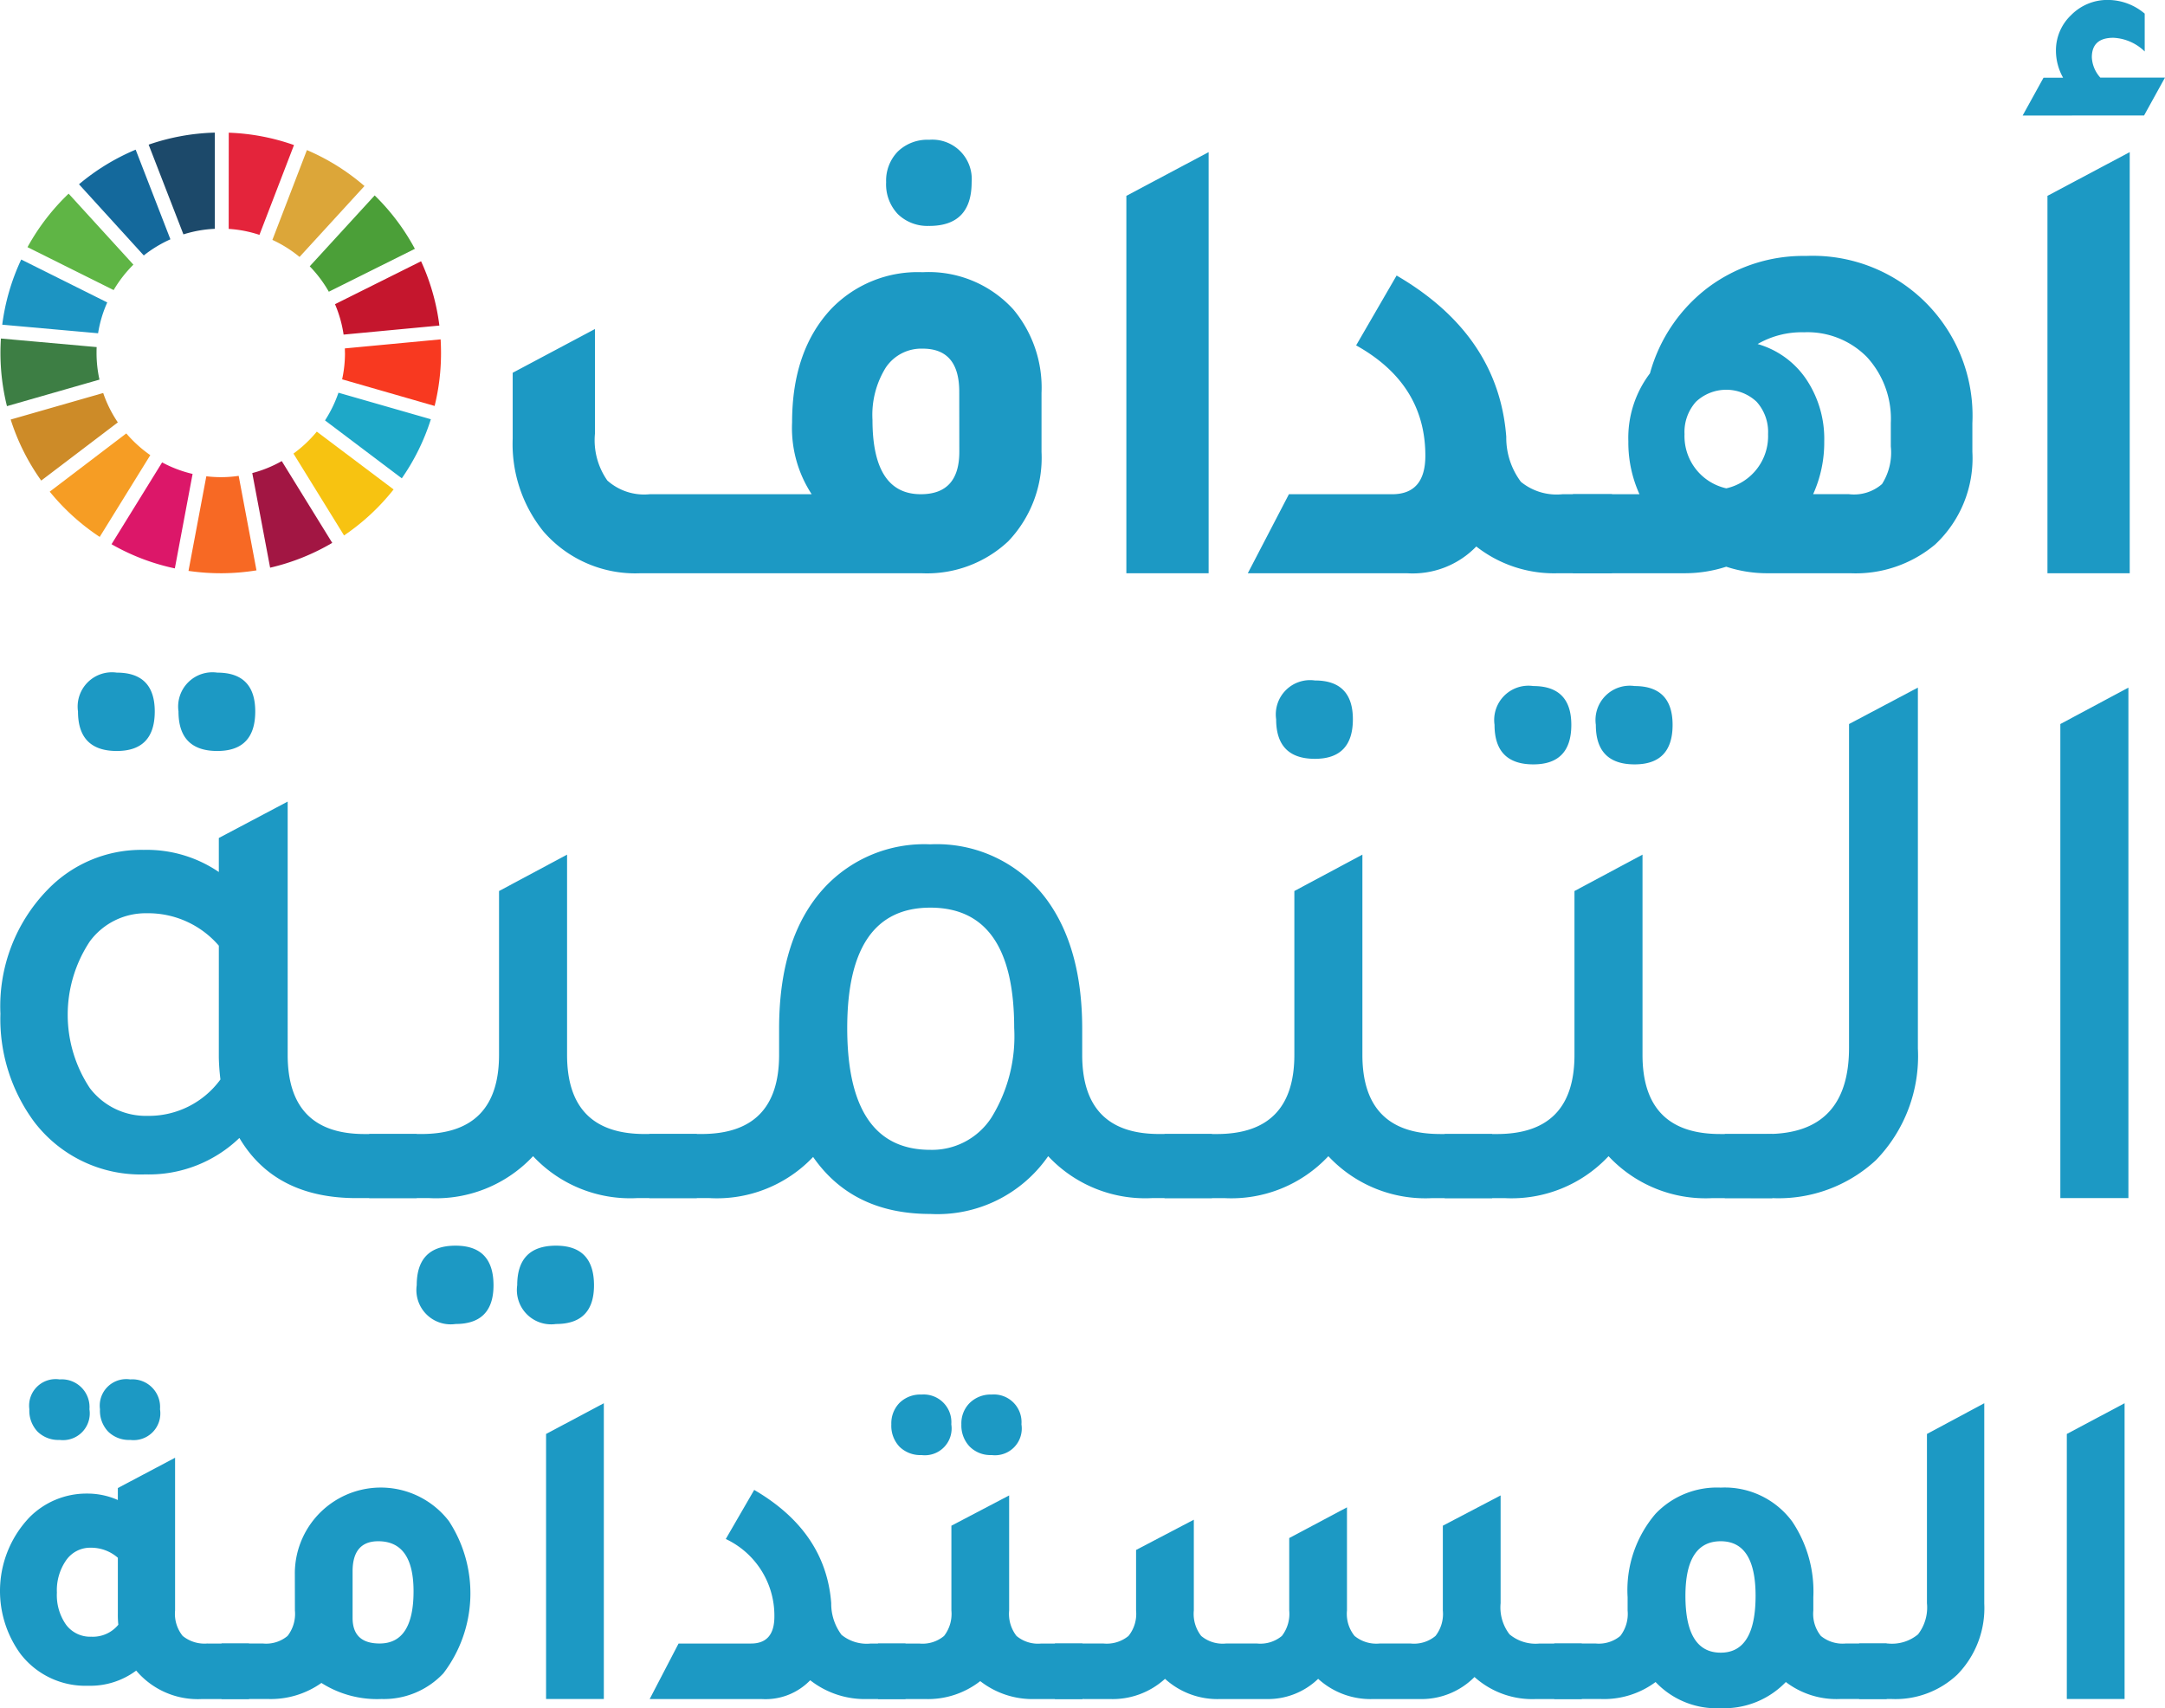
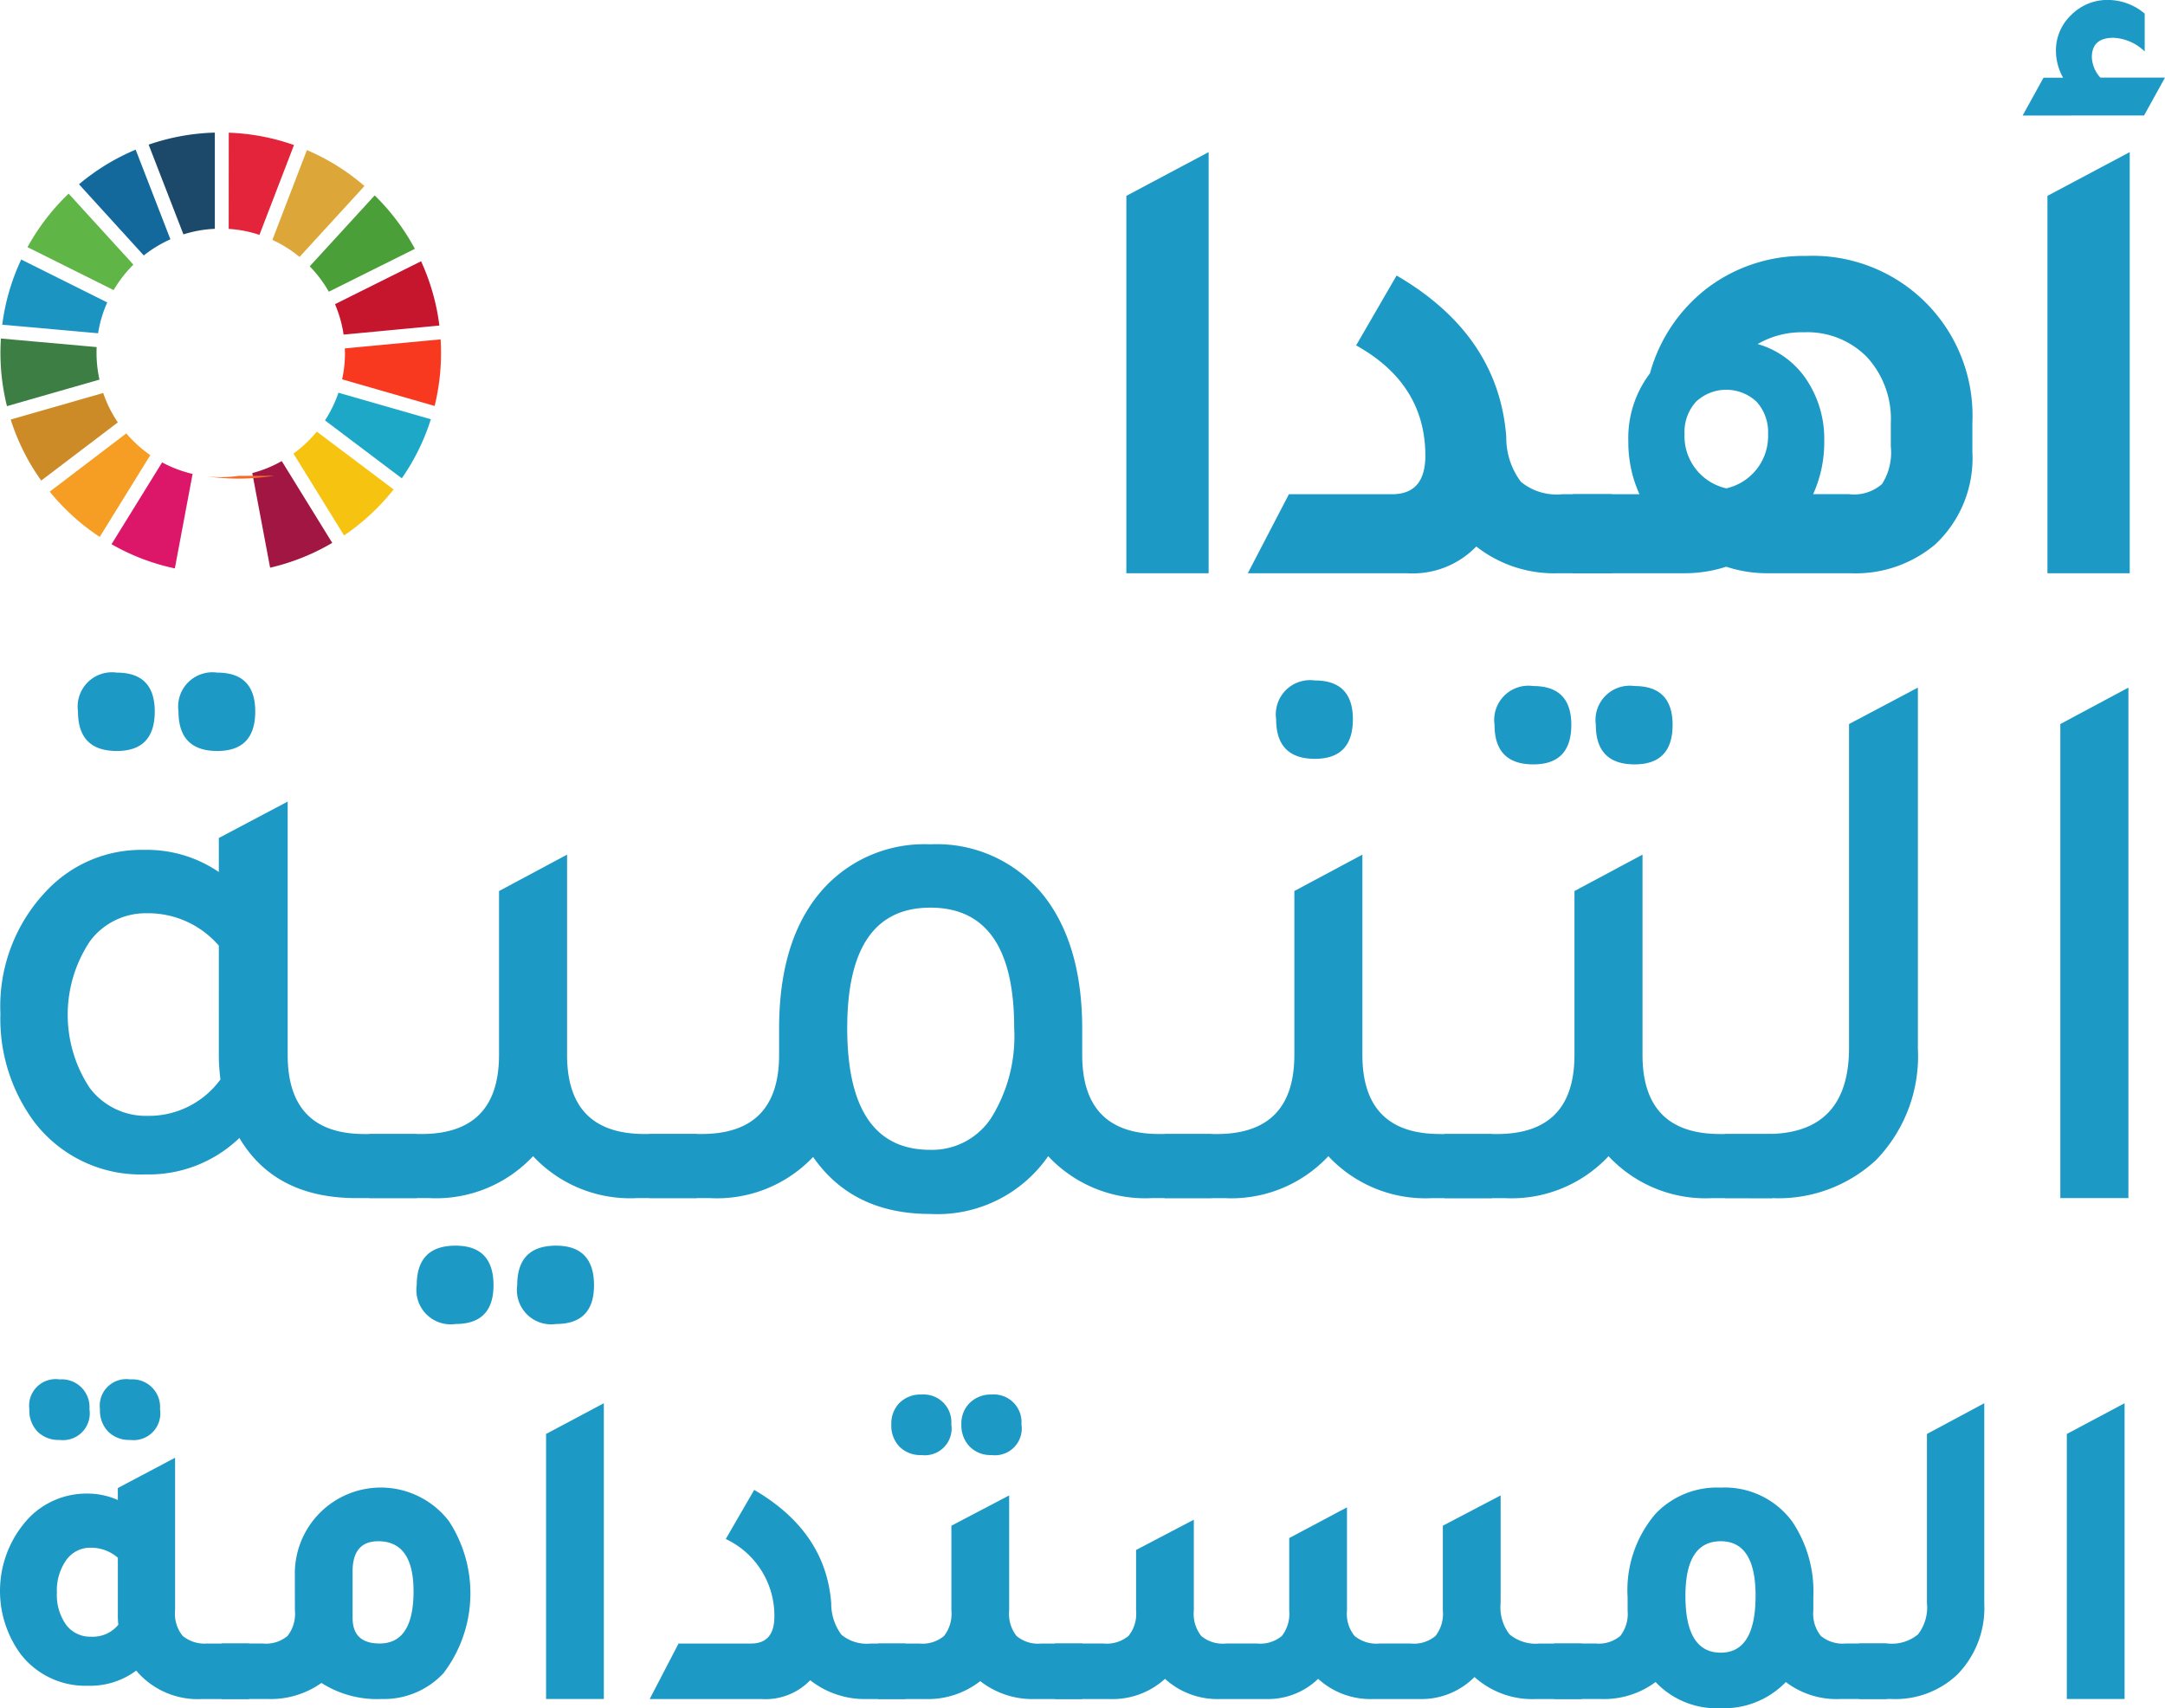
<svg xmlns="http://www.w3.org/2000/svg" width="162.633" height="128.3" viewBox="0 0 162.633 128.3">
  <g id="GLOBAL_GOAL_ARABIC_COLORED" data-name="GLOBAL GOAL ARABIC COLORED" transform="translate(-6243.222 1983)">
    <g id="Group_45" data-name="Group 45" transform="translate(305 -264.229)">
      <path id="Path_932" data-name="Path 932" d="M38.111,435.97a9.4,9.4,0,0,1,1.484-1.91l-4.865-5.332a16.626,16.626,0,0,0-3.09,4.019Z" transform="translate(5908.648 -2132.954)" fill="#5fb545" />
      <path id="Path_920" data-name="Path 920" d="M40.927,433.821a9.287,9.287,0,0,1,2.04,1.28l4.877-5.326a16.549,16.549,0,0,0-4.324-2.7Z" transform="translate(5917.757 -2134.574)" fill="#dca639" />
      <path id="Path_921" data-name="Path 921" d="M49.768,431.291,43.3,434.516a9.171,9.171,0,0,1,.646,2.284l7.194-.679a16.431,16.431,0,0,0-1.375-4.829" transform="translate(5920.087 -2130.44)" fill="#c5162d" />
      <path id="Path_922" data-name="Path 922" d="M43.778,436.027l6.463-3.221a16.52,16.52,0,0,0-3.019-4.011l-4.879,5.324a9.377,9.377,0,0,1,1.434,1.908" transform="translate(5919.146 -2132.888)" fill="#4b9f38" />
      <path id="Path_933" data-name="Path 933" d="M37.832,435.3c0-.145,0-.293.01-.436l-7.194-.644c-.02.357-.034.715-.034,1.08a16.557,16.557,0,0,0,.489,4l6.949-1.993a9.191,9.191,0,0,1-.22-2.009" transform="translate(5907.642 -2127.566)" fill="#3d7e44" />
      <path id="Path_923" data-name="Path 923" d="M43.479,437.751a9.479,9.479,0,0,1-1.753,1.65l3.8,6.148a16.585,16.585,0,0,0,3.722-3.455Z" transform="translate(5918.541 -2124.104)" fill="#f7c311" />
      <path id="Path_924" data-name="Path 924" d="M43.786,435.269a9.246,9.246,0,0,1-.214,1.985l6.947,2A16.515,16.515,0,0,0,51,435.269q0-.511-.03-1.016l-7.194.679c0,.113.006.224.006.337" transform="translate(5920.351 -2127.535)" fill="#f83920" />
      <path id="Path_934" data-name="Path 934" d="M38.231,437.82l-5.748,4.372a16.714,16.714,0,0,0,3.754,3.4l3.8-6.141a9.6,9.6,0,0,1-1.8-1.63" transform="translate(5909.475 -2124.036)" fill="#f69d24" />
      <path id="Path_935" data-name="Path 935" d="M37.882,436.764a9.149,9.149,0,0,1,.689-2.316l-6.463-3.223a16.45,16.45,0,0,0-1.426,4.895Z" transform="translate(5907.708 -2130.504)" fill="#1c94c2" />
      <path id="Path_925" data-name="Path 925" d="M46.172,445.012l-3.793-6.144a9.186,9.186,0,0,1-2.215.9l1.341,7.107a16.512,16.512,0,0,0,4.667-1.864" transform="translate(5917.008 -2123.008)" fill="#a21643" />
      <path id="Path_926" data-name="Path 926" d="M43.933,436.276a9.488,9.488,0,0,1-1.01,2.08l5.768,4.35a16.444,16.444,0,0,0,2.183-4.437Z" transform="translate(5919.714 -2125.551)" fill="#1ea8c8" />
-       <path id="Path_936" data-name="Path 936" d="M41.515,439.428a9,9,0,0,1-2.43.032l-1.339,7.107a16.763,16.763,0,0,0,5.107-.04Z" transform="translate(5914.636 -2122.459)" fill="#f76924" />
+       <path id="Path_936" data-name="Path 936" d="M41.515,439.428a9,9,0,0,1-2.43.032a16.763,16.763,0,0,0,5.107-.04Z" transform="translate(5914.636 -2122.459)" fill="#f76924" />
      <path id="Path_927" data-name="Path 927" d="M39.27,433.642a9.087,9.087,0,0,1,2.31.448l2.595-6.745a16.438,16.438,0,0,0-4.9-.929Z" transform="translate(5916.131 -2135.221)" fill="#e4243b" />
      <path id="Path_937" data-name="Path 937" d="M40.917,439.784a9.323,9.323,0,0,1-2.29-.866l-3.8,6.145a16.386,16.386,0,0,0,4.756,1.816Z" transform="translate(5911.773 -2122.959)" fill="#dc1769" />
      <path id="Path_938" data-name="Path 938" d="M38.847,434.057a9.179,9.179,0,0,1,2.359-.418v-7.226a16.526,16.526,0,0,0-4.972.905Z" transform="translate(5913.154 -2135.224)" fill="#1c496a" />
      <path id="Path_939" data-name="Path 939" d="M39.049,438.494a9.189,9.189,0,0,1-1.1-2.207L31,438.28a16.412,16.412,0,0,0,2.294,4.584Z" transform="translate(5908.025 -2125.54)" fill="#cd8b28" />
      <path id="Path_940" data-name="Path 940" d="M38.46,435.005a9.42,9.42,0,0,1,2-1.212L37.85,427.06a16.522,16.522,0,0,0-4.257,2.6Z" transform="translate(5910.563 -2134.59)" fill="#14699c" />
-       <path id="Path_903" data-name="Path 903" d="M59.653,459.244a9.127,9.127,0,0,1-7.305-3.14,10.444,10.444,0,0,1-2.308-6.963v-4.954l6.18-3.286v7.848a5.265,5.265,0,0,0,.931,3.532,4.15,4.15,0,0,0,3.187,1.028H72.5a9.076,9.076,0,0,1-1.472-5.394q0-5.393,2.943-8.531a9.011,9.011,0,0,1,6.866-2.749,8.593,8.593,0,0,1,6.816,2.8,9.172,9.172,0,0,1,2.112,6.277v4.413a9.085,9.085,0,0,1-2.5,6.719,8.92,8.92,0,0,1-6.523,2.4ZM83.585,445.61q0-3.236-2.747-3.235a3.213,3.213,0,0,0-2.771,1.42,6.725,6.725,0,0,0-1,3.926q0,5.586,3.629,5.588,2.894,0,2.894-3.187Zm-2.256-12.455a3.181,3.181,0,0,1-2.355-.883,3.242,3.242,0,0,1-.881-2.4,3.124,3.124,0,0,1,.881-2.306,3.194,3.194,0,0,1,2.355-.879,2.96,2.96,0,0,1,3.187,3.185q0,3.286-3.187,3.286" transform="translate(5926.695 -2134.96)" fill="#1c99c4" />
      <path id="Path_887" data-name="Path 887" d="M73.312,458.782V430.437l6.18-3.284v31.629Z" transform="translate(5949.521 -2134.498)" fill="#1c99c4" />
      <path id="Path_871" data-name="Path 871" d="M77.918,454.194l3.088-5.935h7.749q2.5,0,2.5-2.894,0-5.39-5.2-8.286l3.041-5.247q7.651,4.463,8.238,12.113a5.522,5.522,0,0,0,1.1,3.383,4.244,4.244,0,0,0,3.114.931h3.728v5.935H101.21a9.467,9.467,0,0,1-6.129-2.011,6.642,6.642,0,0,1-5.2,2.011Z" transform="translate(5954.038 -2129.909)" fill="#1c99c4" />
      <path id="Path_854" data-name="Path 854" d="M96.033,439.916a12.106,12.106,0,0,1,4.39-6.473,11.959,11.959,0,0,1,7.331-2.353,12.006,12.006,0,0,1,12.5,12.555V445.8a8.862,8.862,0,0,1-2.8,6.965,9.287,9.287,0,0,1-6.372,2.157h-6.18a9.794,9.794,0,0,1-3.138-.491,10.1,10.1,0,0,1-3.138.491H90.247v-5.935h5a9.391,9.391,0,0,1-.836-3.974,8.013,8.013,0,0,1,1.62-5.1m5.738,8.632a4.018,4.018,0,0,0,3.138-4.071,3.393,3.393,0,0,0-.858-2.428,3.326,3.326,0,0,0-4.562,0,3.4,3.4,0,0,0-.856,2.428,4.016,4.016,0,0,0,3.138,4.071m12.358-3.14v-1.765a6.853,6.853,0,0,0-1.791-4.952,6.264,6.264,0,0,0-4.732-1.864,6.628,6.628,0,0,0-3.482.883,6.583,6.583,0,0,1,3.653,2.646,8.021,8.021,0,0,1,1.351,4.657,9.42,9.42,0,0,1-.834,3.974h2.694a3.2,3.2,0,0,0,2.48-.761,4.417,4.417,0,0,0,.662-2.819" transform="translate(5966.131 -2130.638)" fill="#1c99c4" />
      <path id="Path_855" data-name="Path 855" d="M107.3,430.063l1.569-2.842h1.47a4.143,4.143,0,0,1-.537-2.013,3.646,3.646,0,0,1,1.151-2.7,3.816,3.816,0,0,1,2.771-1.127,4.291,4.291,0,0,1,2.745,1.028v2.842a3.6,3.6,0,0,0-2.353-1.028q-1.619,0-1.618,1.47a2.439,2.439,0,0,0,.64,1.523h4.853l-1.569,2.842Zm1.864,34.377V436.095l6.18-3.284v31.63Z" transform="translate(5982.861 -2140.156)" fill="#1c99c4" />
      <path id="Path_941" data-name="Path 941" d="M46.2,493.529h3.1v4.166H45.786a6.053,6.053,0,0,1-4.958-2.135,5.773,5.773,0,0,1-3.617,1.137,6.143,6.143,0,0,1-5.063-2.377,8.019,8.019,0,0,1,.654-10.263,6.023,6.023,0,0,1,4.306-1.793,5.634,5.634,0,0,1,2.341.483v-.9l4.3-2.274v11.469a2.653,2.653,0,0,0,.568,1.911,2.593,2.593,0,0,0,1.878.57M35.076,478.235a2.234,2.234,0,0,1-1.654-.62,2.283,2.283,0,0,1-.62-1.686,1.994,1.994,0,0,1,2.274-2.24,2.084,2.084,0,0,1,2.24,2.24,2.01,2.01,0,0,1-2.24,2.306m4.374,8.85a3.055,3.055,0,0,0-2.032-.755,2.2,2.2,0,0,0-1.842.927,3.947,3.947,0,0,0-.705,2.444,3.858,3.858,0,0,0,.689,2.413,2.255,2.255,0,0,0,1.892.9,2.471,2.471,0,0,0,2.034-.9,6.973,6.973,0,0,1-.036-.862Zm.931-8.85a2.234,2.234,0,0,1-1.654-.62,2.275,2.275,0,0,1-.62-1.686,1.994,1.994,0,0,1,2.274-2.24,2.079,2.079,0,0,1,2.236,2.24,2.008,2.008,0,0,1-2.236,2.306" transform="translate(5907.625 -2088.855)" fill="#1c99c4" />
      <path id="Path_917" data-name="Path 917" d="M44.507,484.164a6.457,6.457,0,0,1,11.572-3.859,9.912,9.912,0,0,1-.414,11.435,6.125,6.125,0,0,1-4.651,1.929,7.781,7.781,0,0,1-4.51-1.206,6.58,6.58,0,0,1-4,1.206H39V489.5h3.1a2.515,2.515,0,0,0,1.86-.567,2.7,2.7,0,0,0,.553-1.909Zm4.338,3.409c0,1.288.677,1.927,2.032,1.927q2.549,0,2.547-3.924,0-3.753-2.65-3.756-1.931,0-1.929,2.274Z" transform="translate(5915.863 -2084.831)" fill="#1c99c4" />
      <path id="Path_911" data-name="Path 911" d="M51.306,496.807V476.9l4.339-2.307v22.214Z" transform="translate(5927.936 -2087.969)" fill="#1c99c4" />
      <path id="Path_904" data-name="Path 904" d="M55.235,493.585l2.169-4.168h5.441q1.759,0,1.757-2.032a6.357,6.357,0,0,0-3.651-5.82l2.135-3.686q5.378,3.135,5.786,8.508a3.886,3.886,0,0,0,.775,2.377,2.993,2.993,0,0,0,2.189.654h2.617v4.168h-2.86a6.655,6.655,0,0,1-4.3-1.412,4.664,4.664,0,0,1-3.649,1.412Z" transform="translate(5931.791 -2084.745)" fill="#1c99c4" />
      <path id="Path_905" data-name="Path 905" d="M76.155,492.964h3.1v4.168H75.741a6.389,6.389,0,0,1-4.168-1.345,6.376,6.376,0,0,1-4.166,1.345H63.894v-4.168h3.1a2.52,2.52,0,0,0,1.862-.57,2.7,2.7,0,0,0,.551-1.91v-6.37l4.338-2.274v8.644a2.7,2.7,0,0,0,.553,1.91,2.515,2.515,0,0,0,1.86.57m-8.991-14.155a2.24,2.24,0,0,1-1.652-.62,2.282,2.282,0,0,1-.62-1.688,2.192,2.192,0,0,1,.62-1.618,2.232,2.232,0,0,1,1.652-.62A2.081,2.081,0,0,1,69.4,476.5a2.011,2.011,0,0,1-2.24,2.308m5.271,0a2.2,2.2,0,0,1-1.654-.64,2.291,2.291,0,0,1-.62-1.668,2.151,2.151,0,0,1,.638-1.618,2.248,2.248,0,0,1,1.636-.62,2.079,2.079,0,0,1,2.238,2.238,2.01,2.01,0,0,1-2.238,2.308" transform="translate(5940.283 -2088.292)" fill="#1c99c4" />
      <path id="Path_872" data-name="Path 872" d="M70.6,493.38v-4.168h3.653a2.582,2.582,0,0,0,1.876-.57,2.644,2.644,0,0,0,.568-1.911v-4.546l4.338-2.272v6.818a2.691,2.691,0,0,0,.553,1.911,2.509,2.509,0,0,0,1.86.57h2.341a2.526,2.526,0,0,0,1.862-.57,2.72,2.72,0,0,0,.551-1.911v-5.441l4.338-2.306v7.747a2.635,2.635,0,0,0,.569,1.911,2.576,2.576,0,0,0,1.876.57H97.33a2.512,2.512,0,0,0,1.86-.57,2.692,2.692,0,0,0,.551-1.911v-6.368l4.34-2.274v8.094a3.31,3.31,0,0,0,.671,2.341,3.065,3.065,0,0,0,2.256.689h3.169v4.168h-3.411a6.5,6.5,0,0,1-4.647-1.654,5.609,5.609,0,0,1-4.17,1.654H94.541a5.839,5.839,0,0,1-4.166-1.517,5.43,5.43,0,0,1-3.926,1.517H83.039a5.85,5.85,0,0,1-4.168-1.517,5.852,5.852,0,0,1-4.17,1.517Z" transform="translate(5946.866 -2084.541)" fill="#1c99c4" />
      <path id="Path_860" data-name="Path 860" d="M111.443,489.5h3.068v4.17H111a6.279,6.279,0,0,1-4.065-1.276,6.435,6.435,0,0,1-4.891,1.965,6.3,6.3,0,0,1-4.893-1.965,6.5,6.5,0,0,1-4.1,1.276H89.539V489.5h3.1a2.526,2.526,0,0,0,1.862-.567,2.712,2.712,0,0,0,.549-1.909v-1a8.819,8.819,0,0,1,2.1-6.269,6.37,6.37,0,0,1,4.893-1.963,6.294,6.294,0,0,1,5.372,2.549A9.415,9.415,0,0,1,109,486.024v1a2.644,2.644,0,0,0,.568,1.909,2.576,2.576,0,0,0,1.876.567m-9.4.689q2.615,0,2.619-4.269,0-4.1-2.619-4.1-2.65,0-2.652,4.1,0,4.27,2.652,4.269" transform="translate(5965.437 -2084.831)" fill="#1c99c4" />
      <path id="Path_856" data-name="Path 856" d="M101.1,496.808V492.64h2.169a3.065,3.065,0,0,0,2.256-.689,3.3,3.3,0,0,0,.67-2.341V476.9l4.306-2.308v15.05a7.143,7.143,0,0,1-2.032,5.338,6.766,6.766,0,0,1-4.958,1.826Z" transform="translate(5976.778 -2087.969)" fill="#1c99c4" />
      <path id="Path_857" data-name="Path 857" d="M108.978,496.807V476.9l4.339-2.307v22.214Z" transform="translate(5984.502 -2087.969)" fill="#1c99c4" />
      <path id="Path_928" data-name="Path 928" d="M57.96,481.546h3.924v4.813h-4.52q-6.124,0-8.8-4.518a9.805,9.805,0,0,1-7.07,2.737,10.049,10.049,0,0,1-8.327-3.924,12.994,12.994,0,0,1-2.555-8.145,12.545,12.545,0,0,1,3.508-9.276,9.772,9.772,0,0,1,7.252-3.029,9.608,9.608,0,0,1,5.647,1.662v-2.555l5.172-2.734V475.6q0,5.945,5.768,5.946M47.02,467.4a7,7,0,0,0-5.408-2.436,5.21,5.21,0,0,0-4.281,2.11,9.964,9.964,0,0,0,0,11.025,5.286,5.286,0,0,0,4.34,2.082,6.653,6.653,0,0,0,5.469-2.734,16.21,16.21,0,0,1-.121-1.664Zm-7.666-14.624q-2.915,0-2.914-2.971a2.575,2.575,0,0,1,2.914-2.914q2.849,0,2.852,2.914,0,2.974-2.852,2.971m7.549,0q-2.915,0-2.914-2.971a2.575,2.575,0,0,1,2.914-2.914q2.849,0,2.852,2.914,0,2.974-2.852,2.971" transform="translate(5907.641 -2115.142)" fill="#1c99c4" />
      <path id="Path_912" data-name="Path 912" d="M65.288,474.774H69.21v4.815H64.7a9.979,9.979,0,0,1-7.791-3.15,9.975,9.975,0,0,1-7.789,3.15H44.6v-4.815h3.926q5.824,0,5.826-5.943V456.525l5.111-2.734v15.04q0,5.946,5.828,5.943m-14.206,8.387q2.849,0,2.852,2.973,0,2.909-2.852,2.91a2.574,2.574,0,0,1-2.916-2.91q0-2.974,2.916-2.973m7.549,0q2.849,0,2.852,2.973,0,2.909-2.852,2.91a2.574,2.574,0,0,1-2.916-2.91q0-2.974,2.916-2.973" transform="translate(5921.357 -2108.372)" fill="#1c99c4" />
      <path id="Path_888" data-name="Path 888" d="M93.507,475.156h3.981v4.815H92.972a9.978,9.978,0,0,1-7.789-3.15,10.12,10.12,0,0,1-8.858,4.34q-5.827,0-8.8-4.281a9.958,9.958,0,0,1-7.785,3.09h-4.52v-4.815h3.924q5.827,0,5.826-5.943v-1.963q0-6.893,3.389-10.582a10.239,10.239,0,0,1,7.965-3.268,10.261,10.261,0,0,1,8.8,4.219q2.615,3.628,2.615,9.631v1.963q0,5.943,5.768,5.943m-17.182,1.19a5.313,5.313,0,0,0,4.605-2.438,11.6,11.6,0,0,0,1.7-6.717q0-9.036-6.3-9.035-6.24,0-6.242,9.035,0,9.157,6.242,9.155" transform="translate(5931.777 -2108.754)" fill="#1c99c4" />
      <path id="Path_889" data-name="Path 889" d="M95.448,481.252h3.924v4.815H94.853a9.972,9.972,0,0,1-7.787-3.151,9.983,9.983,0,0,1-7.791,3.151H74.76v-4.815h3.924q5.824,0,5.828-5.944V463l5.111-2.734v15.04q0,5.946,5.826,5.944m-9.393-28.179q-2.912,0-2.912-2.971a2.574,2.574,0,0,1,2.912-2.914q2.852,0,2.852,2.914,0,2.971-2.852,2.971" transform="translate(5950.941 -2114.848)" fill="#1c99c4" />
      <path id="Path_865" data-name="Path 865" d="M106.072,481.045H110v4.815h-4.518a9.973,9.973,0,0,1-7.789-3.151,9.973,9.973,0,0,1-7.789,3.151H85.384v-4.815h3.924q5.827,0,5.826-5.944V462.794l5.111-2.734V475.1q0,5.946,5.828,5.944m-14.03-27.763q-2.915,0-2.914-2.971a2.574,2.574,0,0,1,2.914-2.912q2.852,0,2.854,2.912,0,2.974-2.854,2.971m7.61,0q-2.918,0-2.914-2.971a2.574,2.574,0,0,1,2.914-2.912q2.849,0,2.852,2.912,0,2.974-2.852,2.971" transform="translate(5961.361 -2114.641)" fill="#1c99c4" />
      <path id="Path_861" data-name="Path 861" d="M96.007,485.8v-4.813h3.151q6.18,0,6.182-6.481V450.194l5.172-2.737v27.11a11.206,11.206,0,0,1-3.152,8.383,10.768,10.768,0,0,1-7.787,2.852Z" transform="translate(5971.78 -2114.584)" fill="#1c99c4" />
      <path id="Path_858" data-name="Path 858" d="M108.732,485.8V450.193l5.113-2.736V485.8Z" transform="translate(5984.261 -2114.583)" fill="#1c99c4" />
    </g>
  </g>
</svg>